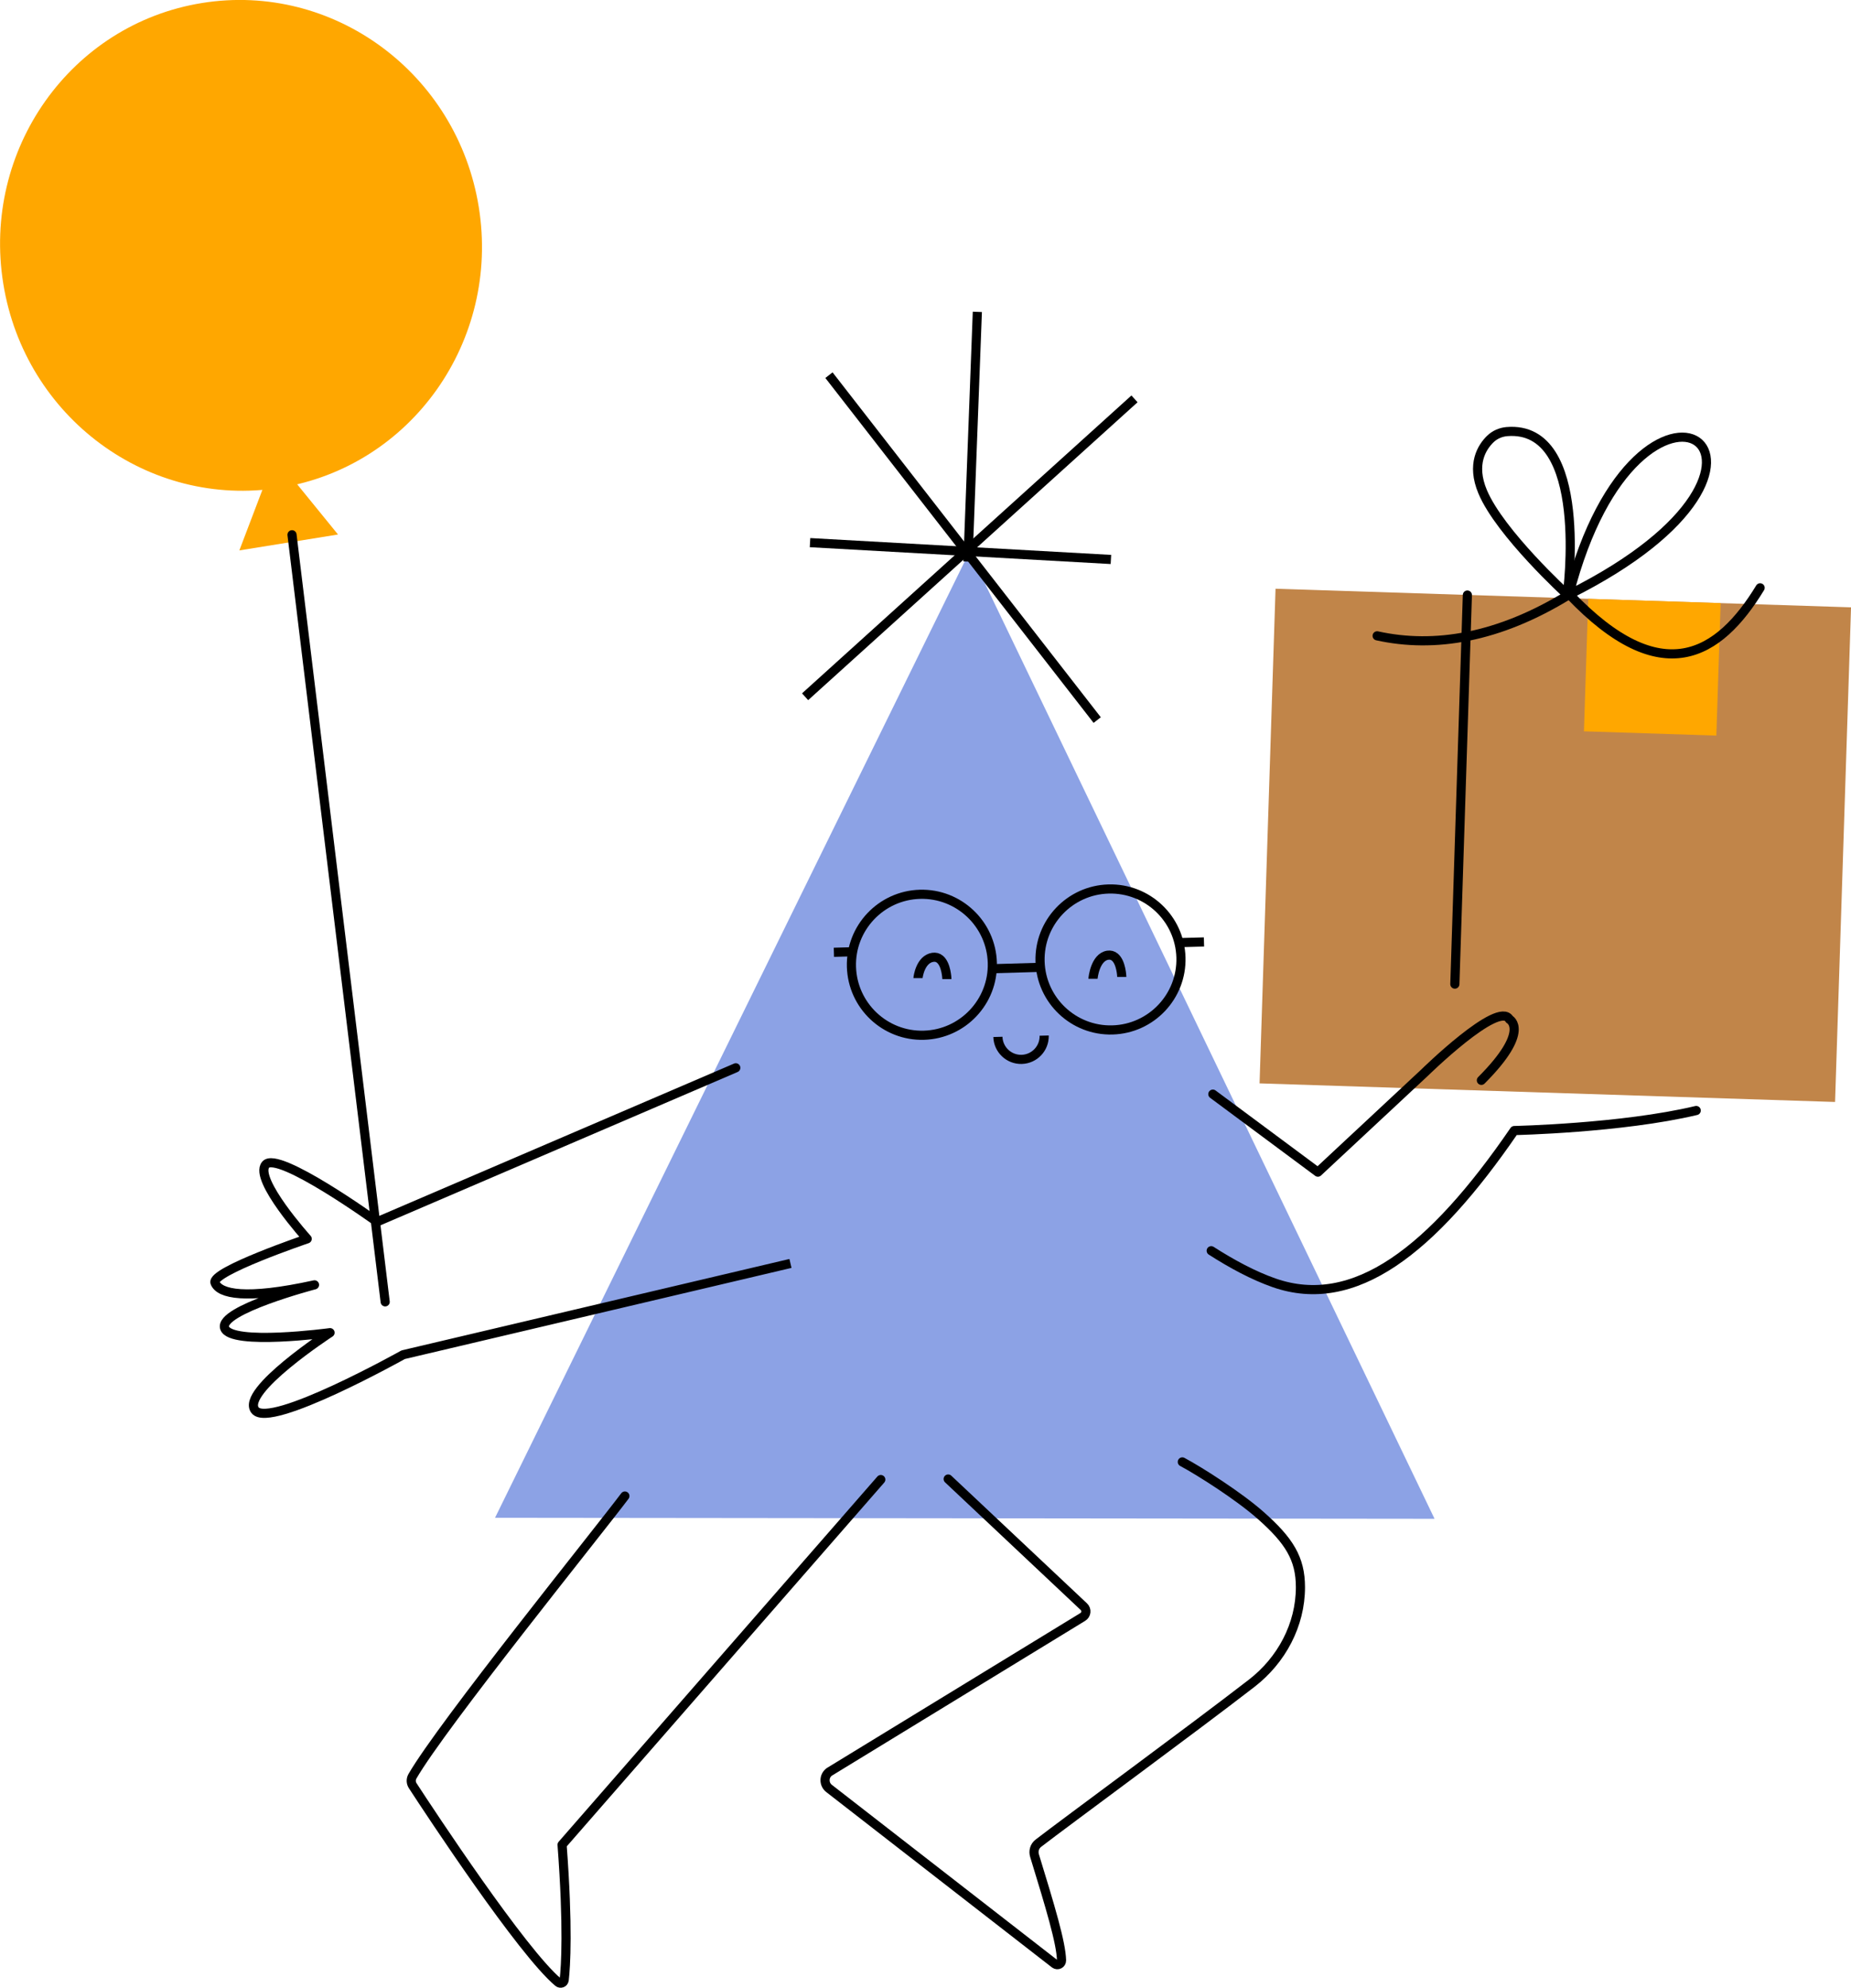
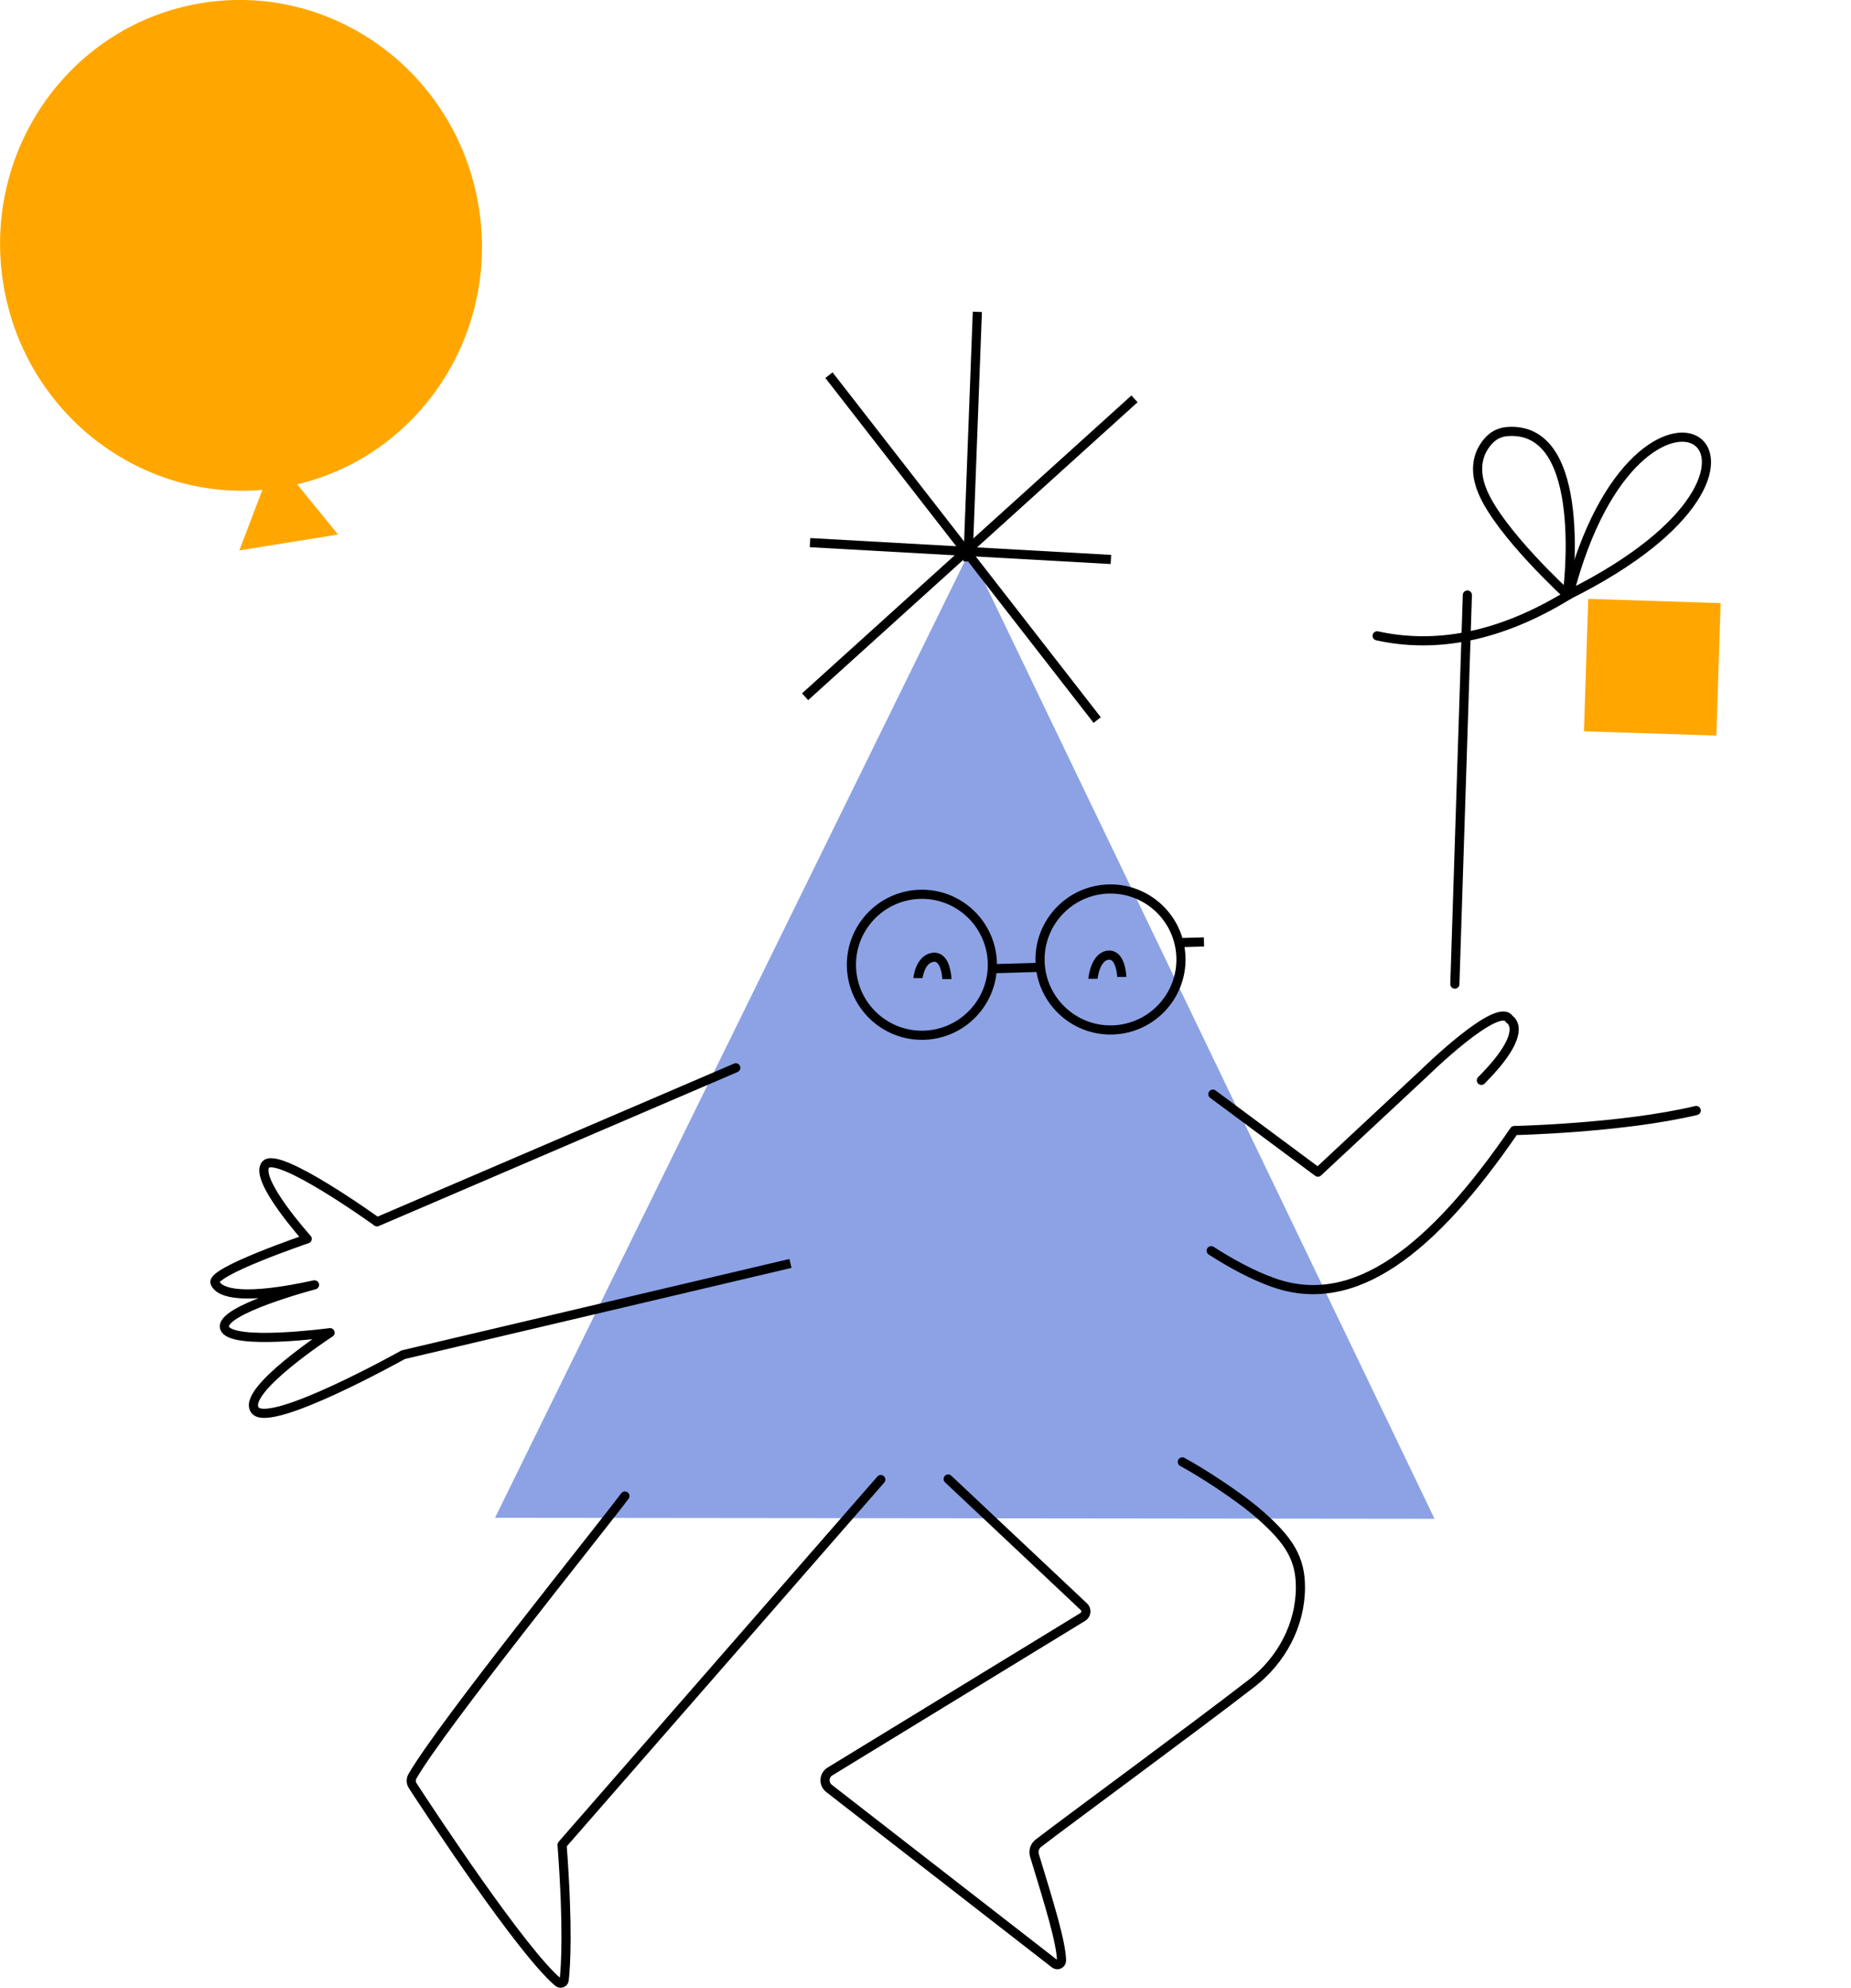
<svg xmlns="http://www.w3.org/2000/svg" id="Layer_2" viewBox="0 0 202.46 217.34">
  <defs>
    <style> .cls-1 { fill: #ffa700; } .cls-2 { fill: #8ca2e5; } .cls-3 { stroke-linecap: round; } .cls-3, .cls-4 { fill: none; stroke: #000; stroke-linejoin: round; } .cls-5 { fill: #c18549; } </style>
  </defs>
  <g id="Layer_2-2" data-name="Layer_2">
    <g>
      <path class="cls-2" d="M54.14,165.95l102.77.11-50.86-105.76-51.91,105.66Z" />
      <line class="cls-4" x1="88.06" y1="76.18" x2="124.09" y2="43.61" />
      <line class="cls-4" x1="90.67" y1="41.02" x2="120.01" y2="78.73" />
      <line class="cls-4" x1="105.87" y1="61.4" x2="106.9" y2="34.1" />
      <line class="cls-4" x1="88.6" y1="59.33" x2="121.51" y2="61.17" />
    </g>
    <path class="cls-3" d="M68.35,163.57c-2.99,3.98-20,25.04-23.23,30.63-.2.34-.18.75.04,1.07,1.94,2.98,11.95,18.17,15.9,21.47.24.2.61.07.65-.25.17-1.49.45-5.72-.23-14.79l34.86-39.93" />
-     <rect class="cls-5" x="138.62" y="65.38" width="62.98" height="54.11" transform="translate(3.08 -5.45) rotate(1.85)" />
    <rect class="cls-1" x="173.48" y="65.71" width="14.49" height="14.49" transform="translate(2.45 -5.8) rotate(1.85)" />
    <line class="cls-3" x1="160.5" y1="65.06" x2="159.13" y2="107.6" />
    <path class="cls-3" d="M171.43,65.02s2.53-18.6-6.62-17.83c-.67.06-1.31.34-1.79.8-.93.9-2.12,2.76-.85,5.78,1.91,4.54,9.26,11.25,9.26,11.25Z" />
    <path class="cls-3" d="M171.6,65.02c7.7-29.92,29.63-14.79,0,0" />
    <path class="cls-3" d="M162.03,118.12c5.45-5.46,3.07-6.67,3.07-6.67-1.18-2.12-9.31,5.86-9.31,5.86l-11.64,10.85-11.49-8.53" />
    <path class="cls-3" d="M132.48,136.75c2.26,1.45,4.62,2.72,6.88,3.51,8.76,3.06,17.26-3.5,26.27-16.65,0,0,11.74-.25,19.9-2.19" />
    <path class="cls-3" d="M103.71,161.71l14.84,13.96c.35.33.28.89-.13,1.13l-27.71,16.93c-.62.45-.62,1.36-.02,1.82l24.68,19.17c.31.23.75.01.74-.38-.05-1.93-1.23-5.83-2.95-11.44-.16-.51,0-1.06.43-1.38,3.02-2.33,16.87-12.49,23.32-17.48,3.26-2.52,5.33-6.37,5.33-10.5,0-3.14-1.24-5.1-4.35-7.85-2.36-2.09-6.64-4.82-8.57-5.85" />
    <path class="cls-3" d="M150.63,69.52c6.28,1.38,13.28.23,20.96-4.49" />
-     <path class="cls-3" d="M192.52,64.27c-4.51,7.41-10.77,11.31-20.84.75" />
    <g>
      <ellipse class="cls-1" cx="26.36" cy="26.83" rx="26.34" ry="26.84" transform="translate(-3.92 4.52) rotate(-9.13)" />
      <polygon class="cls-1" points="30.07 49.96 26.18 60.18 36.97 58.44 30.07 49.96" />
    </g>
    <g>
      <line class="cls-4" x1="113.94" y1="105.76" x2="108.39" y2="105.92" />
      <line class="cls-4" x1="128.78" y1="103.07" x2="131.69" y2="102.99" />
-       <line class="cls-4" x1="91.21" y1="104.12" x2="93.38" y2="104.06" />
-       <path class="cls-4" d="M114.21,113.23c.04,1.39-1.06,2.56-2.46,2.6-1.39.04-2.56-1.06-2.6-2.46" />
      <path class="cls-4" d="M101.05,113.19c-4.25.12-7.8-3.24-7.92-7.49-.12-4.25,3.24-7.8,7.49-7.92,4.25-.12,7.8,3.24,7.92,7.49s-3.24,7.8-7.49,7.92Z" />
      <path class="cls-4" d="M121.68,112.61c-4.25.12-7.8-3.24-7.92-7.49s3.24-7.8,7.49-7.92,7.8,3.24,7.92,7.49-3.24,7.8-7.49,7.92Z" />
      <path class="cls-4" d="M119.55,107.02c0-.1.23-2.36,1.61-2.58.3-.04.55.02.78.21.7.58.76,2.11.76,2.17" />
      <path class="cls-4" d="M100.41,106.94c0-.08.24-2.06,1.62-2.27.29-.04.55.02.78.21.7.58.76,2.11.76,2.17" />
    </g>
-     <line class="cls-3" x1="31.94" y1="58.47" x2="42.13" y2="142.34" />
    <path class="cls-3" d="M41.24,133.59l39.24-16.84" />
    <path class="cls-4" d="M41.24,133.59s-10.89-7.85-12.19-6.24,4.55,8.1,4.55,8.1c0,0-10.58,3.59-10.08,4.81s3.29,1.88,10.88.22c0,0-10.48,2.75-9.83,4.72.66,1.97,11.53.51,11.53.51,0,0-9.82,6.4-8.2,8.48,1.62,2.08,16.2-6.07,16.2-6.07l42.36-9.98" />
  </g>
</svg>